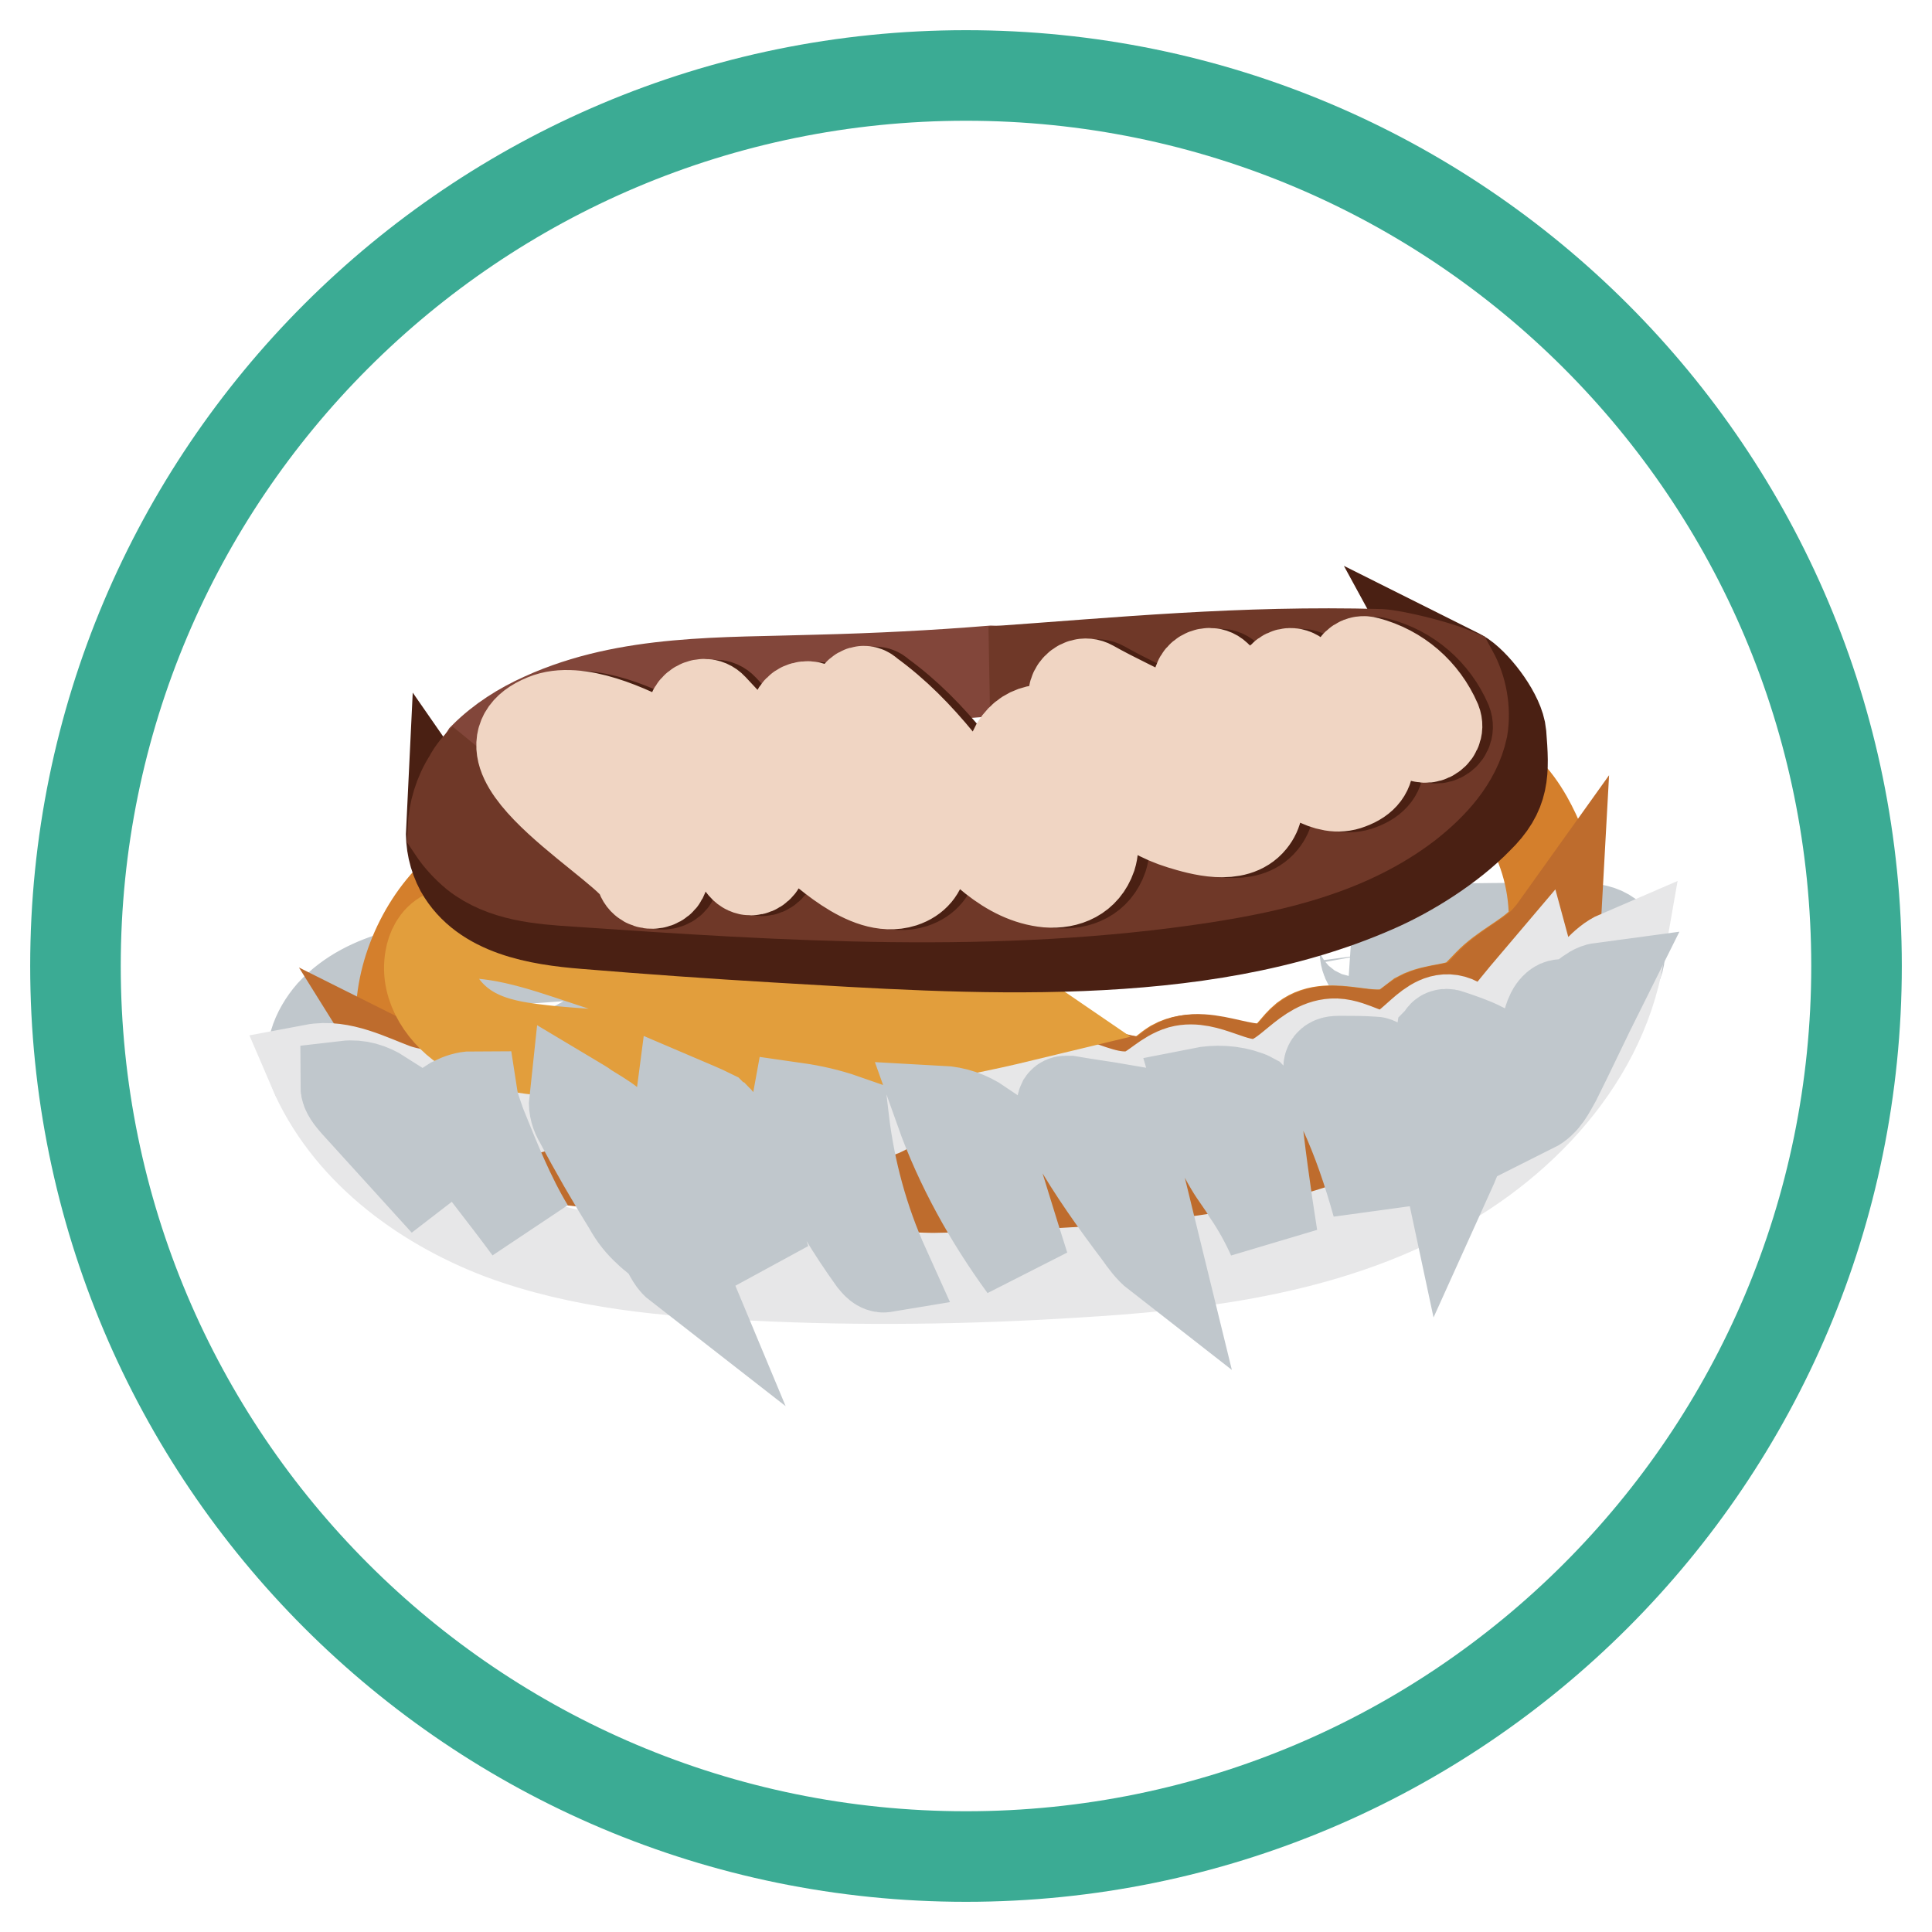
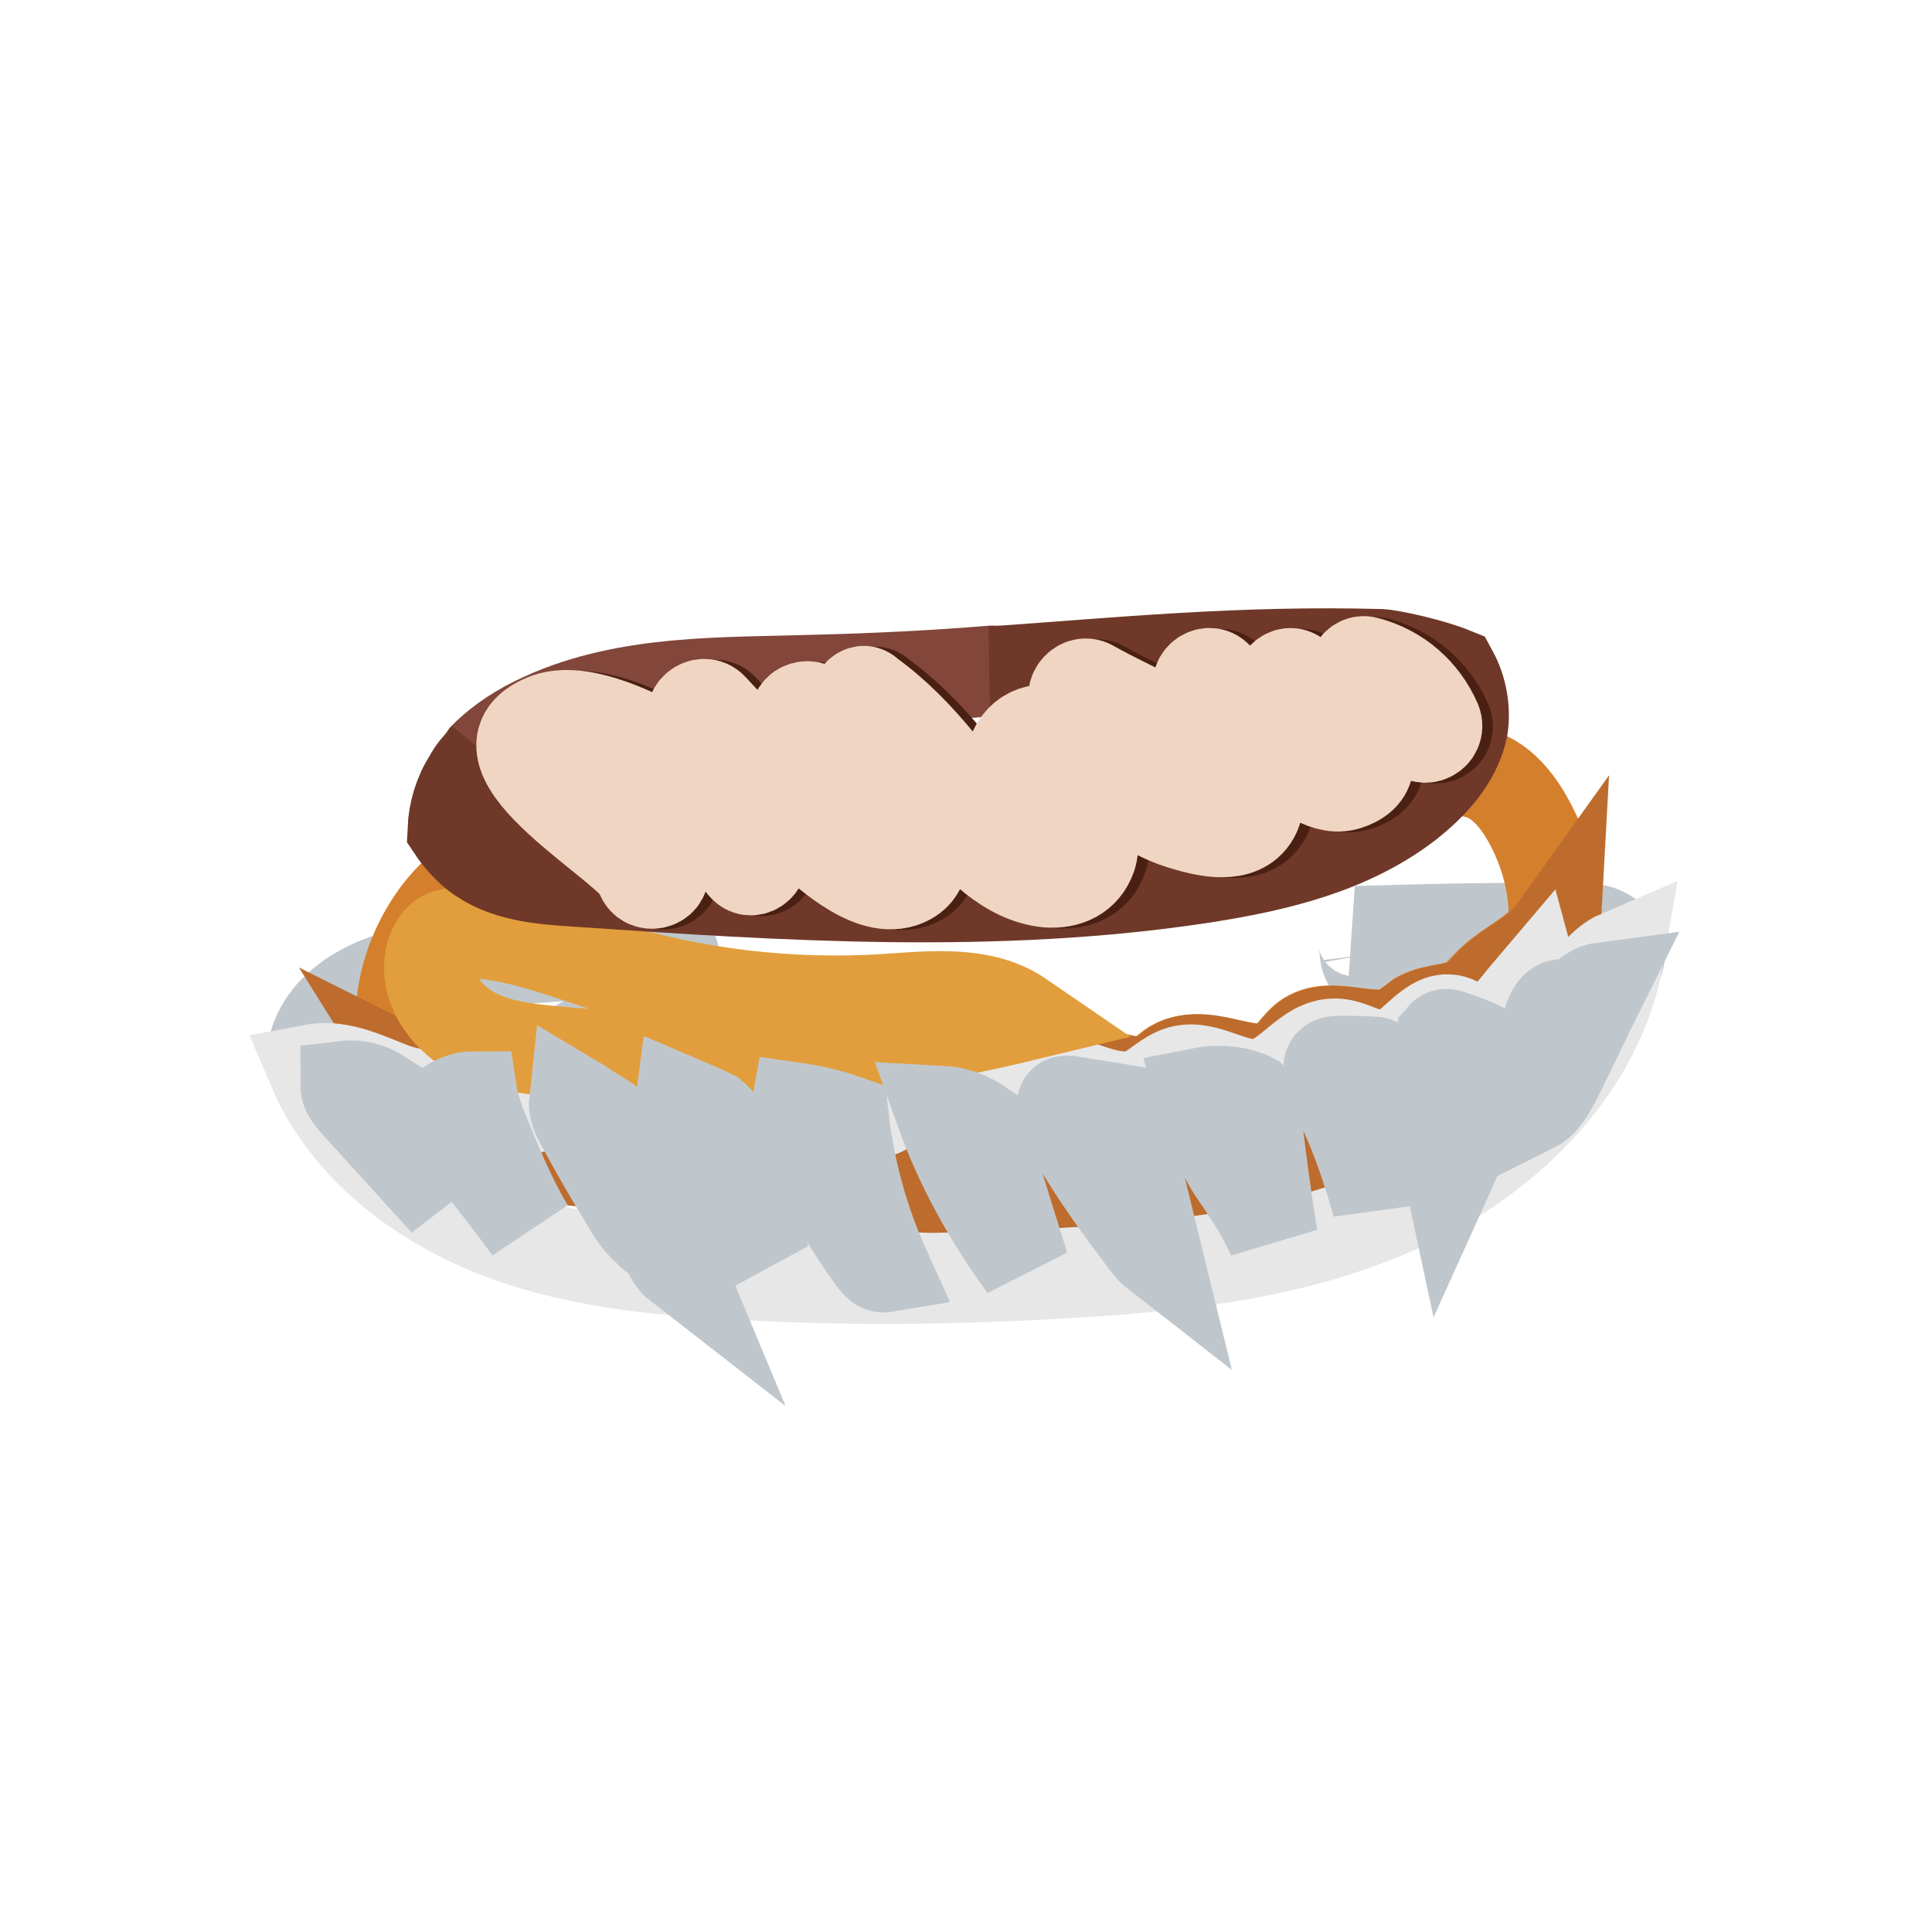
<svg xmlns="http://www.w3.org/2000/svg" version="1.1" x="0px" y="0px" viewBox="0 0 256 256" enable-background="new 0 0 256 256" xml:space="preserve">
  <g>
-     <path stroke-width="12" fill-opacity="0" stroke="#3bab94" d="M10,128c0,65.2,52.8,118,118,118c65.2,0,118-52.8,118-118l0,0c0-65.2-52.8-118-118-118 C62.8,10,10,62.8,10,128L10,128z" />
-     <path stroke-width="12" fill-opacity="0" stroke="#c0c7cc" d="M184.7,134.6c-0.3-0.6-0.1-1.4-0.2-2.1c-0.2-2.4-3.3-3.7-3.6-6c-0.2-1.1,0-2.9-1.2-3.1 c9.7-0.3,19.3-0.5,29.1-0.4c1.2,0,2.5,0,3.6,0.5c1.1,0.5,2.1,1.5,2.2,2.7c0.1,0.9-0.4,1.8-0.8,2.5c-2.8,4.5-7.3,7.8-12.5,9.1 c-5.1,1.3-10.7,0.6-15.3-2C185.4,135.4,185,135.2,184.7,134.6L184.7,134.6z M45.8,146c-1.6-0.9-3.1-2-3.9-3.5c-1.3-2.7,0-5.9,2-8.2 c4.8-5.2,12.6-6.1,19.7-6.8c8.5-0.7,17-1.4,25.6-1.3c0.7,1.7-0.7,3.5-2,4.8c-8.8,8.3-20.8,12.2-32.3,15.7c-1.5,0.5-3.1,0.9-4.6,0.8 C48.7,147.6,47.2,146.9,45.8,146L45.8,146z" />
+     <path stroke-width="12" fill-opacity="0" stroke="#c0c7cc" d="M184.7,134.6c-0.3-0.6-0.1-1.4-0.2-2.1c-0.2-2.4-3.3-3.7-3.6-6c-0.2-1.1,0-2.9-1.2-3.1 c9.7-0.3,19.3-0.5,29.1-0.4c1.2,0,2.5,0,3.6,0.5c1.1,0.5,2.1,1.5,2.2,2.7c0.1,0.9-0.4,1.8-0.8,2.5c-2.8,4.5-7.3,7.8-12.5,9.1 c-5.1,1.3-10.7,0.6-15.3-2C185.4,135.4,185,135.2,184.7,134.6L184.7,134.6z M45.8,146c-1.6-0.9-3.1-2-3.9-3.5c-1.3-2.7,0-5.9,2-8.2 c4.8-5.2,12.6-6.1,19.7-6.8c8.5-0.7,17-1.4,25.6-1.3c0.7,1.7-0.7,3.5-2,4.8c-8.8,8.3-20.8,12.2-32.3,15.7C48.7,147.6,47.2,146.9,45.8,146L45.8,146z" />
    <path stroke-width="12" fill-opacity="0" stroke="#d47f2c" d="M64.4,142.3c1.8,0.5,2.7,2.6,4.5,3.1c2.6,0.7,4.9-2.6,7.7-2.2c2,0.3,3.3,2.4,5.4,2.4 c1.9,0.1,3.3-1.9,5.1-2.3c3.1-0.7,5.9,2.5,9,2.2c2.5-0.2,4.4-2.6,6.9-3.1c3.9-0.8,7.4,3.1,11.4,3.1c3.9,0,7.3-3.8,11.1-2.9 c2.3,0.6,4.4,2.8,6.6,2c0.8-0.3,1.5-0.8,2.1-1.3c3.5-2.4,8.4-1.9,12.5-0.7c2.1,0.6,4.6,1.2,6.5,0.2c0.8-0.5,1.5-1.2,2.3-1.7 c4.3-2.4,10.4,2.6,14.4-0.4c1.1-0.8,1.9-2.2,3-3.1c3.4-2.6,8.8,0.8,12.6-1.1c0.9-0.5,1.7-1.2,2.5-1.8c2.2-1.2,5.1-0.8,7.2-2.3 c0.7-0.6,1.3-1.3,2-2c2-2.1,4.8-3.3,7-5.4c0.7-0.7,1.2-1.3,1.7-2c0.2-4.6-0.7-9.5-3.5-14.5c-1.6-2.8-3.8-5.4-6.9-6.1 c-1.9-0.5-3.8-0.3-5.8-0.2c-2.9,0.3-5.8,0.6-8.7,0.8c-19,1.8-37.8,3.6-56.8,5.4c-7.6,0.7-15.3,1.5-23,2.1 c-8.7,0.8-17.6,1.7-26.2,3.1c-1.8,0.3-3.4,0.6-5.1,0.9c-2.6,0.6-5.4,1.1-7.7,2.5c-0.7,0.4-1.4,0.9-2,1.5 c-4.7,4.5-7.8,12.1-6.9,18.6c0.3,2,1.4,4.1,2.4,6l0.6,0.3C58.9,144.9,61.8,141.6,64.4,142.3L64.4,142.3z" />
    <path stroke-width="12" fill-opacity="0" stroke="#be6c2d" d="M204.4,125c-2.1,2-5,3.3-7,5.4c-0.7,0.7-1.2,1.4-2,2c-2,1.5-4.9,1.1-7.2,2.3c-0.9,0.5-1.7,1.3-2.5,1.8 c-3.8,2-9.2-1.4-12.6,1.1c-1.1,0.8-1.9,2.2-3,3.1c-4,2.9-10-2.1-14.4,0.4c-0.8,0.5-1.5,1.2-2.3,1.7c-2,1-4.4,0.4-6.5-0.2 c-4.2-1.1-8.9-1.7-12.5,0.7c-0.7,0.5-1.4,1.1-2.1,1.3c-2.2,0.7-4.4-1.5-6.6-2c-3.8-0.8-7.2,2.9-11.1,2.9c-4,0-7.5-3.9-11.4-3.1 c-2.5,0.6-4.4,2.9-6.9,3.1c-3.2,0.3-5.9-3-9-2.2c-1.9,0.5-3.3,2.3-5.1,2.3c-2-0.1-3.3-2.2-5.4-2.4c-2.7-0.4-5,3-7.7,2.2 c-1.8-0.5-2.7-2.6-4.5-3.1c-2.7-0.7-5.7,2.6-8,1.1l-0.6-0.3c0.5,0.8,0.9,1.7,1.4,2.4c3.8,7,15.1,8,22.9,8.7 c12.7,1.1,25.6,2.1,38.3,2.9c4.6,0.3,9.2,0.6,13.8,0.7c8.5,0.3,16.9,0.1,25.3-0.9c5.9-0.7,11.6-2,17.2-3.7c1.8-0.6,3.3-0.9,4.9-1.1 c7-1,12.1,0.3,16.9-6.3c3.9-5.4,8.9-13.6,9.4-22.8C205.6,123.7,205,124.4,204.4,125L204.4,125z" />
    <path stroke-width="12" fill-opacity="0" stroke="#e7e7e8" d="M130.9,147.7c-1.1,0.1-2-0.7-2.9-1.3c-2.5-1.8-6.2-2-8.9-0.5c-0.9,0.5-1.8,1.2-2.7,1.5 c-4.3,1.5-8.4-4.1-12.7-3.2c-2.7,0.6-4.7,3.3-7.4,3.2c-1.8-0.1-3.1-1.5-4.5-2.4c-1.4-0.9-3.6-1.5-4.7-0.2c-0.6,0.7-0.7,1.8-1.4,2.5 c-1.4,1.6-4.1,0.7-5.8-0.7c-1.7-1.3-3.7-2.9-5.8-2.1c-1,0.4-1.7,1.3-2.6,1.9c-3.1,1.8-6.6-1.2-8.8-3.9c-2,3.2-6.7,3-10.3,1.8 c-3.5-1.3-7.2-3.3-10.9-2.6c4.4,10.3,14.1,17.7,24.8,21.8c10.7,4,22.3,5,33.7,5.5c14.1,0.7,28.3,0.5,42.5-0.4 c15.1-0.9,30.5-2.7,44.1-9.2c13.7-6.4,25.4-18.3,27.9-32.8c-2.1,0.9-3.4,3.1-5.3,4.5c-1.9,1.4-5.3,1.5-5.9-0.7c-1.7,2-3.3,4-4.9,6 c-0.4,0.5-0.7,0.9-1.3,1.1c-1.6,0.6-2.8-1.6-4.3-2.2c-3.3-1.3-5.6,4.1-9.1,4.6c-2.3,0.3-4.4-1.5-6.7-1.6c-3.9-0.1-6.2,4.7-10,5.3 c-3.5,0.6-7.1-2.6-10.5-1.7c-2,0.6-3.3,2.2-5.1,3c-2.9,1.1-6-0.2-8.9-1.2c-2.9-1-6.6-1.5-8.6,0.8 C132.9,145.7,132.4,147.5,130.9,147.7L130.9,147.7z" />
    <path stroke-width="12" fill-opacity="0" stroke="#e29e3c" d="M61.1,123.6c6.5-0.1,12.7,2.4,18.9,4.4c12,3.7,24.7,5.2,37.3,4.4c6.1-0.4,12.9-1.2,18,2.3 c-20.3,4.9-41.3,6.5-62.1,4.6c-3.8-0.4-7.7-0.8-11-2.8s-5.9-5.7-5.2-9.5c0.2-1.2,0.8-2.5,2-3.1C59.7,123.7,60.4,123.6,61.1,123.6z" />
-     <path stroke-width="12" fill-opacity="0" stroke="#4a2013" d="M198.9,97.3c-0.2-2.4-3.1-6.3-5.1-7.7c-0.3-0.2-0.7-0.4-1.3-0.7c1.2,2.2,1.7,4.9,1.1,7.4 c-0.9,4.2-3.9,7.5-7.3,10.1c-7.7,5.9-17.5,8.2-27,9.7c-27.4,4.2-55.4,2.3-83.1,0.5c-4.6-0.3-9.7-0.7-13.4-3.6c-1.2-0.9-2.1-2-3-3.3 c-0.1,2,0.3,3.8,1.2,5.5c3.1,5.5,10.3,6.7,16.5,7.2c8.5,0.7,16.9,1.3,25.4,1.8c25.5,1.5,55.9,3.7,79.3-6.6c4.6-2,10-5.4,13.6-9.1 C199.4,105,199.3,102.4,198.9,97.3z" />
    <path stroke-width="12" fill-opacity="0" stroke="#c0c7cc" d="M77.7,146.8c1.1,0.7,2.2,1.3,3.2,2.1c1.5,1.4,2.3,3.3,3.2,5.3c0.4,0.8,0.7,1.8,1.1,2.6 c1.5,3.6,3.1,7.2,4.6,10.8c-0.9-0.7-1.2-1.9-1.9-2.7c-0.6-0.7-1.3-1.1-2-1.8c-1-0.9-1.9-2-2.6-3.3c-2.3-3.7-4.5-7.5-6.5-11.3 c-0.5-0.8-0.8-1.8-0.7-2.7C76.6,146.1,77.2,146.4,77.7,146.8z M95,148.3c0.3,0.3,0.4,0.6,0.5,0.9l5.9,17.8 c-4.1-5.1-7.1-11.1-10-16.9c-0.7-1.3-1.4-2.7-1.2-4.2c1.4,0.6,2.7,1.1,4.1,1.8C94.6,148,94.8,148.2,95,148.3z M115.7,166.9 c-2.8-3.9-5.3-8-7.4-12.3c-0.6-1-1-2-1.6-3.1c-0.7-1.5-1.5-3.1-1.2-4.7c2.1,0.3,4.3,0.8,6.3,1.5c0.8,6.8,2.6,13.4,5.4,19.6 C116.6,168,116.1,167.4,115.7,166.9z M135.7,167.8c-4.6-6.3-8.5-13.3-11.1-20.6c1.9,0.1,3.7,0.7,5.3,1.8c0.4,1.3,0.7,2.7,1.2,4 C132.6,157.8,134.1,162.8,135.7,167.8z M140.7,146.8c0-0.2,0-0.5,0.1-0.7c0.2-0.3,0.6-0.2,0.9-0.2c2.3,0.4,4.6,0.7,6.9,1.1 l4.7,19.2c-0.9-0.7-1.7-1.8-2.4-2.8c-3.1-4.1-6.1-8.3-8.6-12.7C141.6,149.6,140.9,148.3,140.7,146.8z M166,145.6 c0.3,0.3,0.3,0.7,0.3,1c0.6,5.8,1.4,11.6,2.3,17.3c-0.9-2-2-4-3.3-5.9c-0.7-1.2-1.6-2.3-2.3-3.5c-1.8-3-2.9-6.3-3.9-9.7 c2-0.4,4.2-0.3,6.1,0.4C165.6,145.3,165.8,145.5,166,145.6L166,145.6z M182.5,159.6c-1.2-4.3-2.6-8.5-4.5-12.6 c-0.7-1.7-1.6-3.3-1.9-5.1c0-0.2-0.1-0.5,0-0.7c0.2-0.6,0.9-0.6,1.5-0.6c1.4,0,2.9,0,4.3,0.1c0.2,0,0.4,0,0.5,0.1s0.1,0.3,0.1,0.5 V159.6L182.5,159.6z M191.2,137.2c0.2-0.2,0.6-0.2,0.8-0.1c1.5,0.5,3,1,4.4,1.7c-0.6,5.8-2,11.4-4.4,16.7c-0.6-2.8-0.2-5.8-0.4-8.6 c-0.3-3.1-1.2-6.1-0.7-9.2C191,137.6,191,137.4,191.2,137.2z M203.1,146.8c0.6-3.3,1.1-6.4,1.7-9.7c0.2-0.9,0.3-1.9,0.7-2.7 c0.2-0.5,0.6-1,1-1.2c0.5-0.2,1-0.1,1.6-0.2c1.5-0.2,2.5-1.9,4-2.1c-2,4-3.9,8.1-5.9,12.1C205.4,144.4,204.7,146,203.1,146.8z  M60.1,146c0.8-0.4,1.7-0.7,2.5-0.7c0.2,1.3,0.7,2.5,1.1,3.7c1.9,4.7,3.8,9.5,6.4,13.8c-3.3-4.5-6.8-8.8-10.1-13.3 c-0.5-0.7-1-1.3-1-2.1c0-0.4,0.1-0.7,0.3-0.9C59.6,146.3,59.8,146.2,60.1,146z M47.1,146.2c-0.6-0.7-1.3-1.5-1.3-2.3 c1.7-0.2,3.3,0.3,4.7,1.2c-0.1,1.1,0.6,2.1,1.2,3.1c2.4,3.7,4.9,7.4,7.3,11.1L47.1,146.2z" />
    <path stroke-width="12" fill-opacity="0" stroke="#82463a" d="M68.1,108.1c4.8,2.1,10.4,1.5,15.7,0.6c4.2-0.6,8.4-1.4,12.6-1.1c4.6,0.3,9.1,1.9,13.8,2.1 c2.4,0.2,4.9,0,7.3-0.1c2.1-0.1,4.4-0.3,6.5-0.4c9.5-0.6,19-1.1,28.3-2.5c6.5-0.9,12.9-2.3,19.1-4.6c3.1-1.1,6.5-3,6.9-6.2 c0.4-2.7-1.9-5.2-4.4-6.3c-2.5-1-5.4-0.9-8.1-0.8c-11.4,0.4-22.9,0.5-34.4,0.1c-7.4,0.6-15.1,1-23.2,1.2C96,90.5,83.2,90,72,95.1 c-2.9,1.3-5.6,3-7.8,5.2c-0.4,0.6-0.6,1.4-0.6,2.1C63.5,105.1,65.7,107.1,68.1,108.1L68.1,108.1z" />
    <path stroke-width="12" fill-opacity="0" stroke="#6f3828" d="M192.5,89.1c-2.7-1.1-7.9-2.3-9.6-2.4c-18.5-0.5-34.5,1.1-51.5,2.3c11.4,0.4,23,0.3,34.4-0.1 c2.7-0.1,5.6-0.2,8.1,0.8c2.5,1,4.7,3.5,4.4,6.3c-0.4,3.3-3.8,5.1-6.9,6.2c-6.1,2.2-12.6,3.6-19.1,4.6c-9.4,1.4-18.9,2-28.3,2.5 c-2.1,0.1-4.4,0.3-6.5,0.4c-2.4,0.2-4.9,0.3-7.3,0.1c-4.6-0.4-9.1-1.9-13.8-2.1c-4.2-0.3-8.5,0.5-12.6,1.1 c-5.2,0.8-10.9,1.5-15.7-0.6c-2.3-1-4.6-3.1-4.5-5.6c0-0.7,0.2-1.5,0.6-2.1c-0.8,0.8-1.6,1.7-2.1,2.7c-1.3,2-2,4.4-2.1,6.7 c0.8,1.2,1.8,2.3,3,3.3c3.7,2.9,8.6,3.3,13.4,3.6c27.7,1.9,55.7,3.7,83.1-0.5c9.6-1.5,19.3-3.8,27-9.7c3.3-2.6,6.4-5.9,7.3-10.1 C194.2,94,193.7,91.3,192.5,89.1L192.5,89.1z" />
    <path stroke-width="12" fill-opacity="0" stroke="#4a2013" d="M89.3,115.5c-0.6-2.8-2.8-4.4-4.8-6.2c-1.3-1.2-2.6-2.3-4-3.3c-1-0.7-4.2-2.1-4.5-3.2c-2.5-7.2,6-3.4,7.3-3 c1.9,0.7,3.8,1.4,5.5,2.6c4.3,3.2,7.8,8.5,11.1,12.5c1.2,1.4,3.3-0.5,2.1-1.9c-4-4.7-7.9-11-13.4-14.1c-3.7-2-10.7-5.3-15-3.5 c-11.2,4.6,12,17.1,12.7,20.6C86.8,117.9,89.7,117.3,89.3,115.5z M93.5,95.8c4.5,4.8,8.8,9.9,13.8,14.2c3.1,2.6,9,8.5,13.7,7 c3.3-1.1,3.2-4.5,1.5-6.9c-3.8-5.6-14.3-6-12.8-14.9c0.3-1.9-2.6-2-2.9-0.2c-0.6,3.3,0.5,6.2,2.7,8.7c0.8,0.9,1.9,1.8,2.9,2.4 c1.1,0.8,5.2,2.4,5.7,3.6c5.6,5.3-0.8,4.5-2.8,2.5c-1.1-0.7-2.2-1.5-3.3-2.2c-2-1.5-3.7-3.1-5.4-4.7c-3.7-3.6-7.2-7.6-10.8-11.4 C94.5,92.5,92.3,94.4,93.5,95.8z M115.4,94.4c7.7,5.4,14.6,21.6,24.9,22.6c2.6,0.2,4.9-0.8,5.8-3.4c0.5-1.6,0.1-3.3-0.6-4.6 c-0.7-1.7-4.4-4.1-4.6-5.4c-2.6-3.1-2-5.4,3.3-3.1c1.2,0.7,2.3,1.4,3.5,2.1c1.2,0.8,2.2,2,3.4,2.9c2.1,1.7,4.3,3,6.9,3.8 c2.6,0.8,7.2,2.1,9.3-0.5c1.8-2.2,0.4-4.7-1.4-6.4c-5.1-4.8-13.8-8.1-19.8-11.5c-1.6-0.9-3.3,1.5-1.7,2.4c4.8,2.8,9.8,5.6,14.6,8.4 l3.3,2c6.4,4.5-2.2,4-4.5,2.6c-2.5-0.5-5-3.1-6.9-4.6c-3-2.3-11.5-8.1-14.8-2.7c-0.9,1.6,0,3.3,0.7,4.6c0.7,1.3,2.3,2,3.1,3.3 l1.5,1.5c5,4.7-1.3,7.2-5.8,3.3c-3.9-2-7-7.3-9.7-10.7c-2.8-3.4-5.7-6.4-9.3-9C115.5,90.8,113.8,93.3,115.4,94.4L115.4,94.4z  M160.6,91.6c3.5,3.3,7.2,6.4,11.1,9.1c2.2,1.6,5.5,4.5,8.5,3.3c7.7-2.8-4.4-12.5-7-14.4c-1.5-1.1-3.2,1.3-1.7,2.4 c2.1,1.5,4.2,3.2,5.9,5.2c0.9,1,3,2.3,1.3,3.4c-1.4,0.9-2.2-0.2-3.6-1c-4.5-2.9-8.5-6.3-12.4-9.8C161.4,88.4,159.3,90.3,160.6,91.6 L160.6,91.6z M181.6,90.6c3.4,0.9,6.1,3.2,7.5,6.4c0.7,1.7,3.3,0.5,2.6-1.3c-1.7-3.9-5-6.8-9.2-7.9 C180.8,87.3,179.8,90.1,181.6,90.6L181.6,90.6z" />
    <path stroke-width="12" fill-opacity="0" stroke="#f0d5c3" d="M87.9,115.4c-0.6-2.8-2.8-4.4-4.8-6.2c-1.3-1.2-2.6-2.3-4-3.3c-1-0.7-4.2-2.1-4.5-3.2c-2.5-7.2,6-3.4,7.3-3 c1.9,0.7,3.8,1.4,5.5,2.6c4.3,3.2,7.8,8.5,11.1,12.5c1.2,1.4,3.3-0.5,2.1-1.9c-4-4.7-7.9-11-13.4-14.1c-3.7-2-10.7-5.3-15-3.5 c-11.3,4.6,12,17.2,12.7,20.6C85.4,117.8,88.2,117.2,87.9,115.4L87.9,115.4z M92.1,95.7c4.5,4.8,8.8,9.9,13.8,14.2 c3.1,2.6,9,8.5,13.7,7c3.3-1.1,3.2-4.5,1.5-6.9c-3.8-5.6-14.3-6-12.8-14.9c0.3-1.9-2.6-2-2.9-0.2c-0.6,3.3,0.5,6.2,2.7,8.7 c0.8,0.9,1.9,1.8,2.9,2.4c1.1,0.8,5.2,2.4,5.7,3.6c5.6,5.3-0.8,4.5-2.8,2.5c-1.1-0.7-2.2-1.5-3.3-2.2c-2-1.5-3.7-3.1-5.4-4.7 c-3.7-3.6-7.2-7.6-10.8-11.4C93.1,92.4,90.8,94.3,92.1,95.7z M113.9,94.3c7.7,5.4,14.6,21.6,24.9,22.6c2.6,0.2,4.9-0.8,5.8-3.4 c0.5-1.6,0.1-3.3-0.6-4.6c-0.7-1.7-4.4-4.1-4.6-5.4c-2.6-3.1-2-5.4,3.3-3.1c1.2,0.7,2.3,1.4,3.5,2.1c1.2,0.8,2.2,2,3.4,2.9 c2.1,1.7,4.3,3,6.9,3.8s7.2,2.1,9.3-0.5c1.8-2.2,0.4-4.7-1.4-6.4c-5.1-4.8-13.8-8.1-19.8-11.5c-1.6-0.9-3.3,1.5-1.7,2.4 c4.8,2.8,9.8,5.6,14.6,8.4l3.3,2c6.4,4.5-2.2,4-4.5,2.6c-2.5-0.5-5-3.1-6.9-4.6c-3-2.3-11.5-8.1-14.8-2.7c-0.9,1.6,0,3.3,0.7,4.6 c0.7,1.3,2.3,2,3.1,3.3l1.5,1.5c5,4.7-1.3,7.2-5.8,3.3c-3.9-2-7-7.3-9.7-10.7c-2.8-3.4-5.7-6.4-9.3-9 C114,90.7,112.4,93.2,113.9,94.3L113.9,94.3z M159.2,91.5c3.5,3.3,7.2,6.4,11.1,9.1c2.2,1.6,5.5,4.5,8.5,3.3 c7.7-2.8-4.4-12.5-7-14.4c-1.5-1.1-3.2,1.3-1.7,2.4c2.1,1.5,4.2,3.2,5.9,5.2c0.9,1,3,2.3,1.3,3.4c-1.4,0.9-2.2-0.2-3.6-1 c-4.5-2.9-8.5-6.3-12.4-9.8C160.1,88.3,157.8,90.2,159.2,91.5L159.2,91.5z M180.2,90.5c3.4,0.9,6.1,3.2,7.5,6.4 c0.7,1.7,3.3,0.5,2.6-1.3c-1.7-3.9-5-6.8-9.2-7.9C179.4,87.2,178.4,90,180.2,90.5L180.2,90.5z" />
  </g>
</svg>